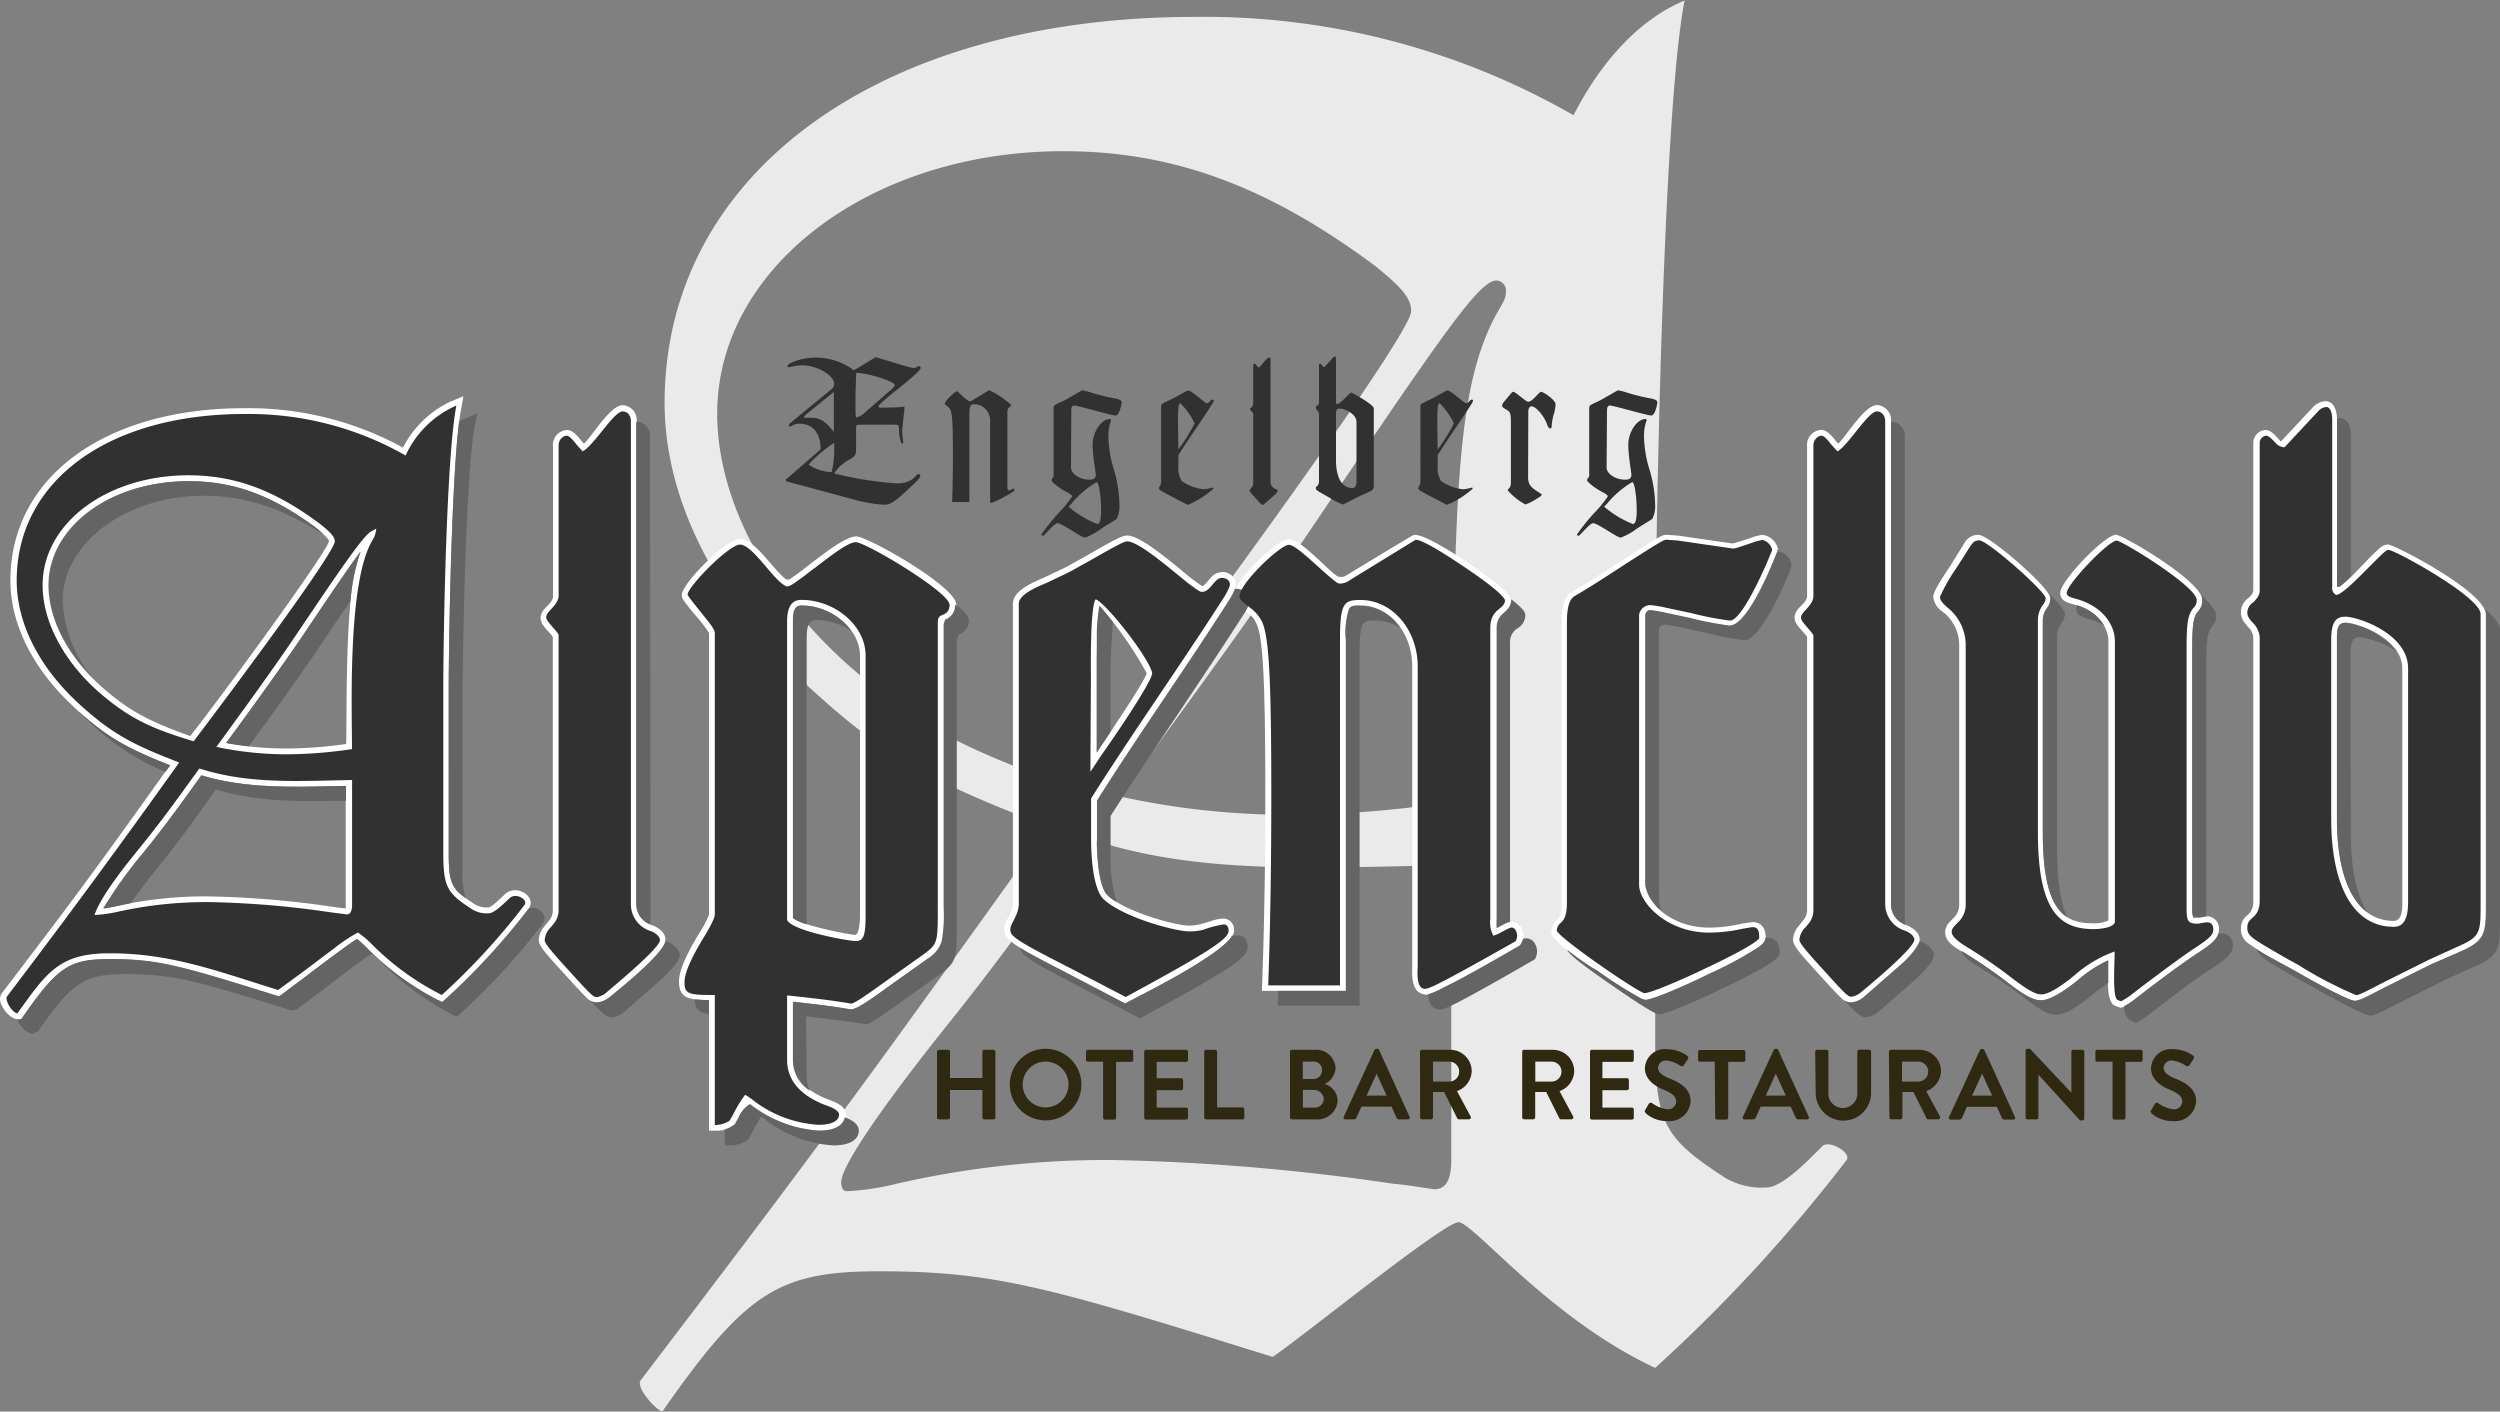
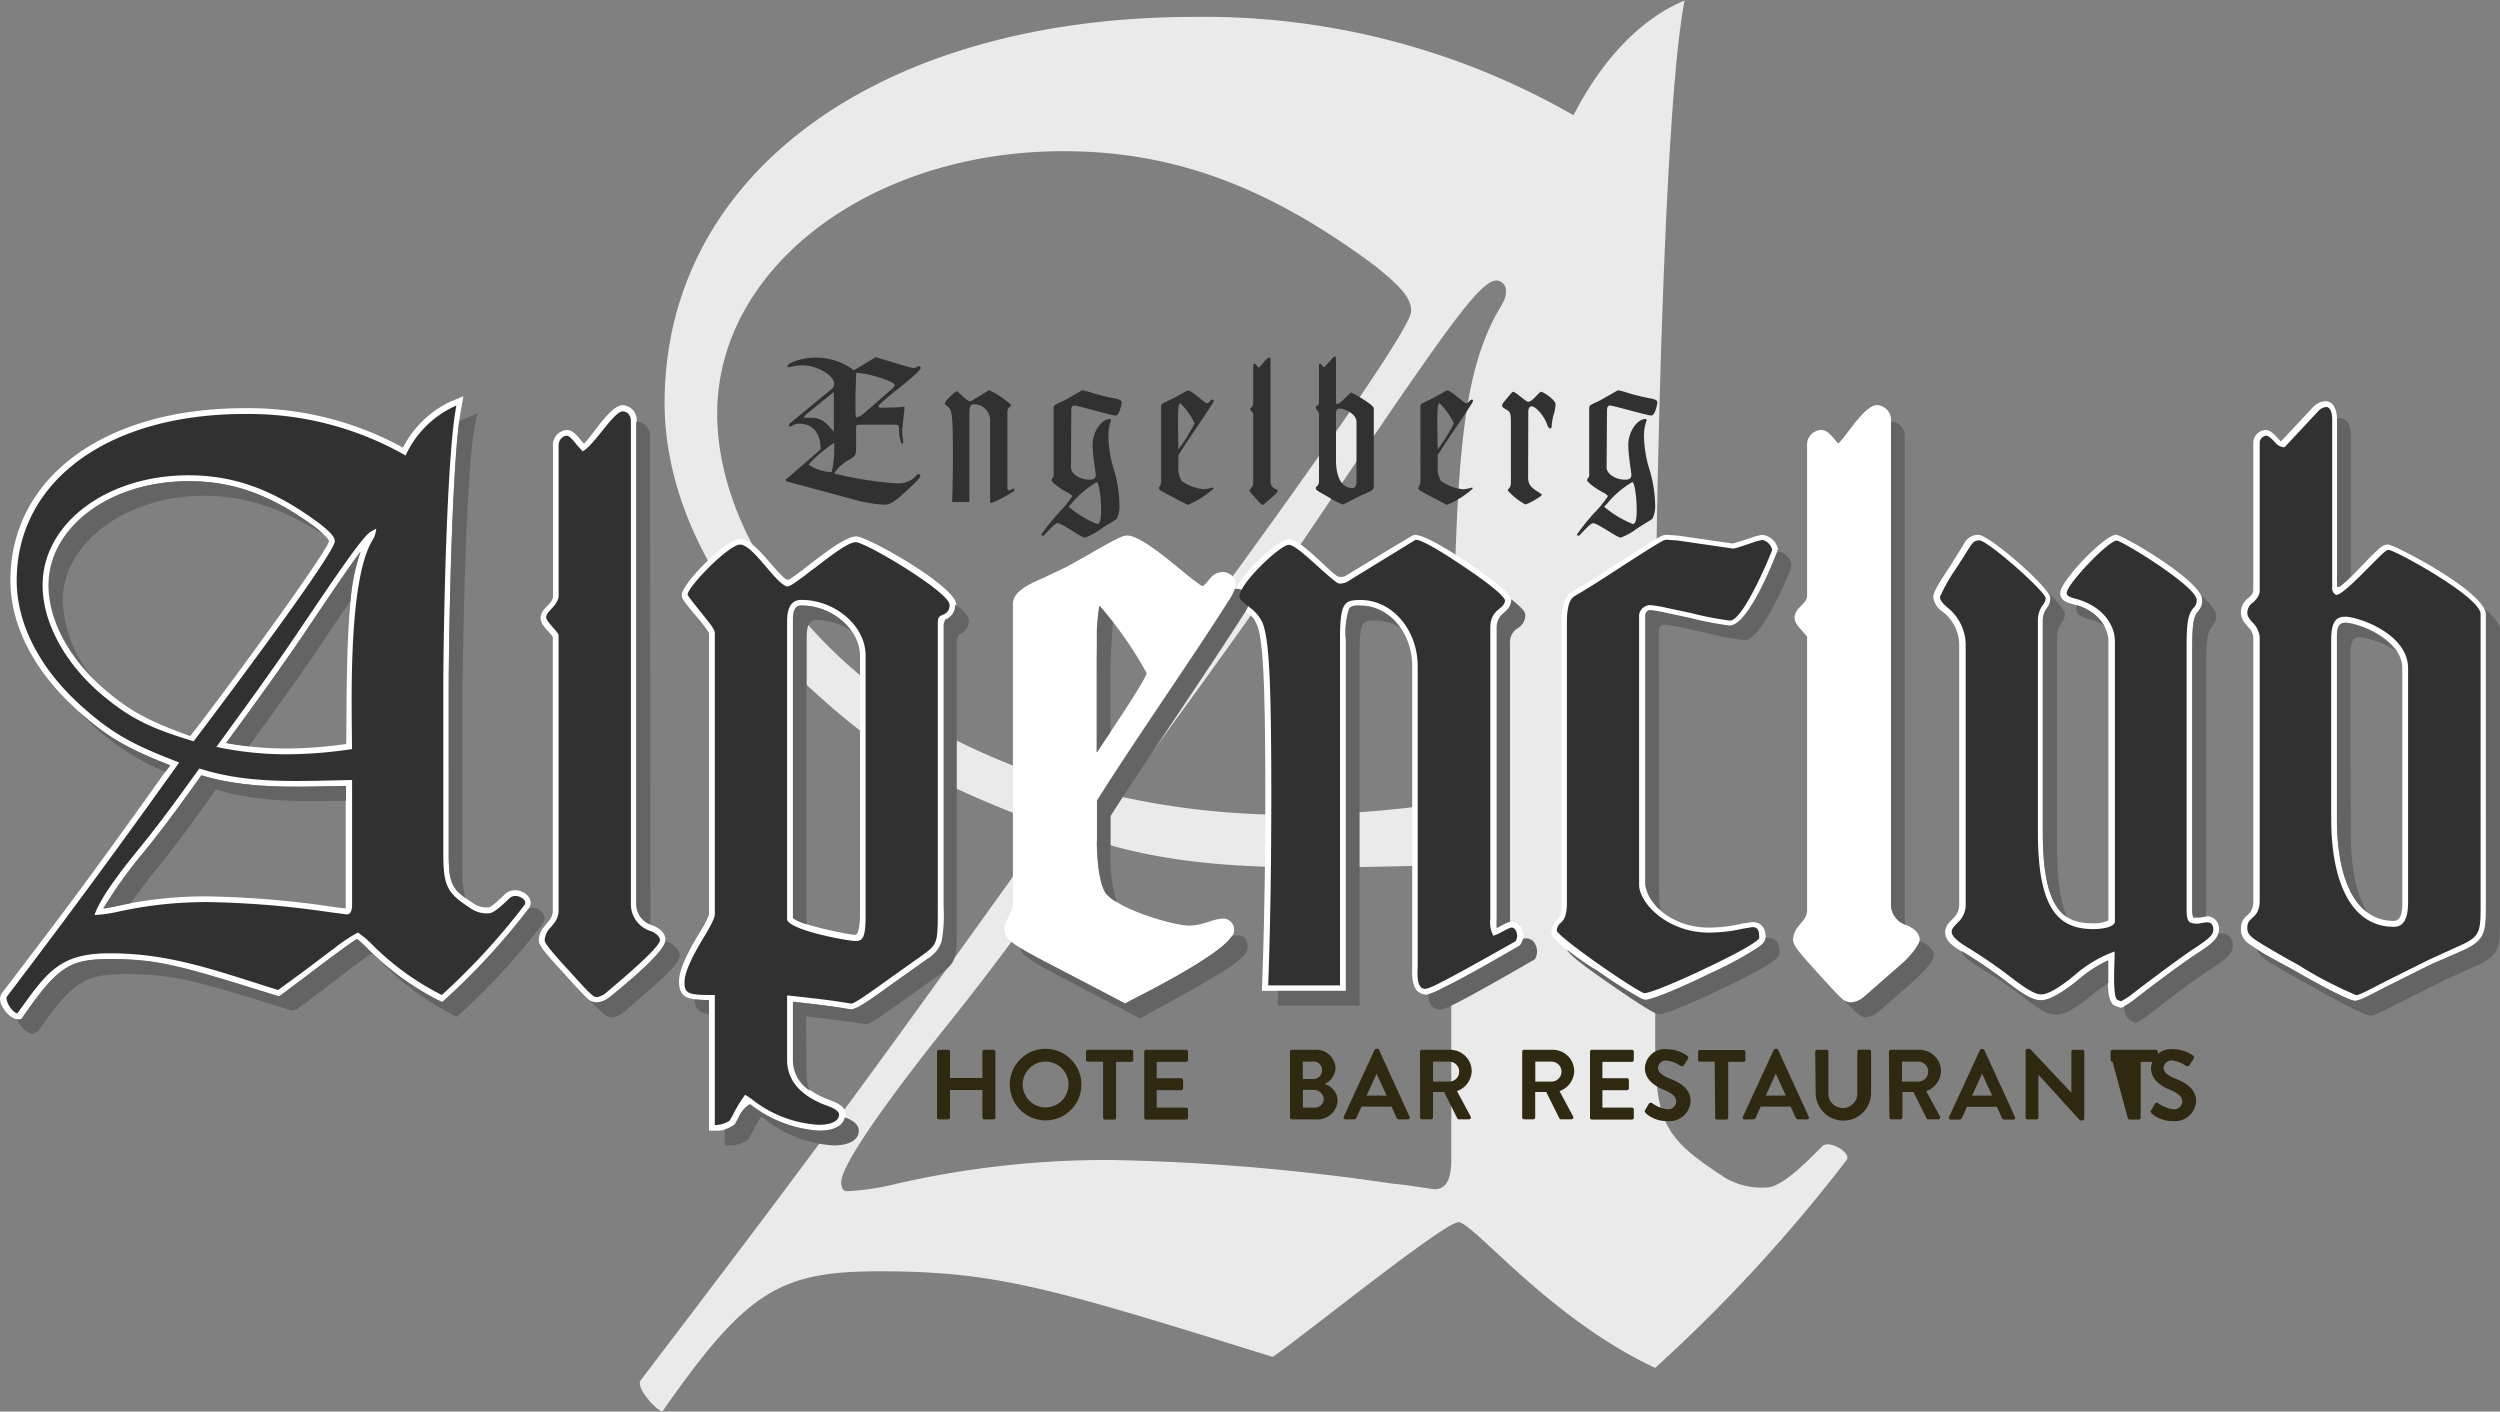
<svg xmlns="http://www.w3.org/2000/svg" viewBox="0 0 250 141.16">
  <rect x="0" y="0" width="250" height="141.16" fill="#808080" stroke="none" />
  <defs>
    <style>
      .cls-1 {
        fill: #eaeaea;
      }

      .cls-2 {
        fill: #313131;
      }

      .cls-3 {
        fill: #fff;
      }

      .cls-4 {
        fill: #646464;
      }

      .cls-5 {
        fill: #2f2912;
      }
    </style>
  </defs>
  <g id="Ebene_2" data-name="Ebene 2">
    <g id="alpenclub-engelberg">
      <path class="cls-1" d="M165.52,104c0,8.38.91,9.84,7.11,13.85a7.31,7.31,0,0,0,4,.9c1.64,0,4.38-2.91,5.65-4.18.73-.55,2.91.72,2.37,1.45a157.89,157.89,0,0,1-19.13,20.77c-10.56-4.92-18.21-14.57-19.67-14.57S130,133.87,127.27,135.69c-22.22-6.92-27.69-8.56-39.34-8.56-10,0-13.3,2-21.68,14-.54,0-2.73-2.37-2.18-3.1,16.21-21.31,20.76-27.32,40.8-55.37C92.48,78,87.93,75.22,80.46,68.3c-8.93-8.38-14-18.4-14-28,0-22.95,21.5-38.61,53-38.61a74.18,74.18,0,0,1,37.89,9.83c2.91-5.64,6.74-9.65,11.11-11.47-2.19,11.11-2.92,54.64-2.92,65.57ZM106.33,15.12C87,15.12,71.72,26.78,71.72,41.35c0,8.55,4.91,18,13.48,25.49,6.55,5.65,10.92,8,22.22,12,8.38-10.75,33.7-45.17,33.7-47.72,0-1.28-.92-2.37-3.65-4.56C126.73,18.58,117.25,15.12,106.33,15.12Zm38.8,71.4-8.93.18c-9.84.18-19.13,0-27.51-2.92-4.73,6.56-8.56,12-14,18.77-7.11,8.92-10.57,14.2-10.57,15.66,0,.54.19.91.55.91a25,25,0,0,0,4.92-.73A94.09,94.09,0,0,1,111.24,116a219.72,219.72,0,0,1,28.05,2.37c2,.18,3.83.55,4.19.55,1.09,0,1.65-.91,1.65-2.92Zm4.36-54.83c.92-1.64,1.1-1.82,1.1-2.55a1,1,0,0,0-.91-1.09c-1.64,0-4.55,4-18.4,24.59-4.19,6.19-10.57,15.11-19.31,27a77.78,77.78,0,0,0,17.49,1.83,106.88,106.88,0,0,0,15.67-1.28C145.49,50.45,145.49,39.34,149.49,31.69Z" />
      <g>
        <path class="cls-2" d="M87.56,35.72c.61.15,3.45,1.08,3.8,1.08a.71.71,0,0,0,.47-.2s.06,0,.06,0a.24.24,0,0,1,.18.18c0,.51-4.2,3.47-4.2,3.84,0,.1,0,.14.16.14.79,0,1.81,0,2.42-.1,0,.36-.23,2.11-.23,2.5s.1.71.1,1.07c0,.12-.06.15-.12.15s-.3-.55-.3-1.41c0-.44-.06-.5-.43-.5H86.3c-.67,0-.69,0-.69.36v1.85c0,.81,0,.87-.67,1.28a4.1,4.1,0,0,0-1.52,1.38,34.86,34.86,0,0,0,6.29,1c1.63,0,1.87-.94,2.14-.94a.21.21,0,0,1,.18.19c0,.12-.12.3-.45.61l-.65.62c-1.46,1.38-1.89,1.65-2.52,1.65a13.33,13.33,0,0,1-2.7-.43l-6.54-1.76c-.48-.11-.59-.17-.59-.25s0-.1.13-.18l3.35-2.91c0-1.58-.73-2.57-2.14-2.57-.52,0-.77.28-.91.28s-.12-.06-.12-.14a.22.22,0,0,1,.06-.14L83.05,39a.77.77,0,0,0,.37-.58c0-1-1.91-1.89-3.17-1.89a5.86,5.86,0,0,0-1.36.2.13.13,0,0,1-.14-.14c0-.27,1.42-.83,2.78-.83a6.35,6.35,0,0,1,3.86,1.27Zm-6.74,5.55c-.31.26-.43.38-.43.44s.06.07.16.07.37,0,.57,0c.9,0,1.45.36,2.26,1.42h0v-4Zm2.6,3-.27.19a13.26,13.26,0,0,0-2.29,2,4.37,4.37,0,0,0,2.31.75,11.49,11.49,0,0,0,.25-1.81ZM89,39.06c.35-.29.47-.45.47-.57,0-.31-2.52-1.18-3.86-1.2,0,.83-.06,1.66-.06,2.46,0,1.86,0,2,.12,2a2.18,2.18,0,0,0,.92-.59Z" />
        <path class="cls-2" d="M95.21,50.2c.06-1.58.08-3.18.08-4.77,0-2.94-.06-4-.24-4.41s-.57-.52-.57-.64c0-.33,1.08-1.26,1.2-1.26s1,1,1.3,1a.45.45,0,0,0,.28-.1l1.65-1a9,9,0,0,1,2.21,1.47c0,.06,0,.1-.12.18a.59.59,0,0,0-.26.53v7.37c0,.34,0,.47.16.47s.38-.19.44-.19.13.17.07.25a13.2,13.2,0,0,1-2.26,1.2c-.12,0-.14-.09-.14-.55V42.16a1.63,1.63,0,0,0-1.5-1.74c-.49,0-.57.16-.57,1.07V50.2Z" />
        <path class="cls-2" d="M107.1,46.75c0,.63.88,1.22,1.87,1.22.41,0,.61-.16.61-.47s-.32-1.87-.32-3.06.85-2.54,1.74-2.54a.09.09,0,0,1,.1.1,1,1,0,0,1-.06.24,4.07,4.07,0,0,0-.2,1.42,11.84,11.84,0,0,0,.53,3.24,12.48,12.48,0,0,1,.57,3.49,3,3,0,0,1-.27,1.5c-.06.06-1.32.81-1.58,1a6.19,6.19,0,0,1-1.58.87c-.39,0-2.28-1.44-2.77-1.44-.32,0-1.32,1.26-1.44,1.26a.22.22,0,0,1-.18-.11,21,21,0,0,1,1.74-2.17,12.6,12.6,0,0,0,1.36-1.66c0-.11-.2-.25-.58-.45-.69-.35-1.49-1-1.49-1.16s.21-.32.21-.44V40.92c0-.34,0-.38.59-.65a8.79,8.79,0,0,0,1-.52c.39-.21,1.24-.72,1.28-.72a6.45,6.45,0,0,1,.77.19,20.33,20.33,0,0,0,2.42.61c.57.1.75.22.75.44,0,0-.2,1.28-.61,1.28s-3.78-1-4.16-1c-.18,0-.27.2-.27.51Zm-.24,3.92a10.15,10.15,0,0,0,2.86,1.73c.27,0,.39-.41.39-1.4,0-1.2-.2-2.79-.45-2.79a9.57,9.57,0,0,0-2.5,2.14Z" />
        <path class="cls-2" d="M117.84,46.53a2.63,2.63,0,0,0,.32,1.56,4.69,4.69,0,0,0,2.23.84,4.85,4.85,0,0,0,.86-.17c.06,0,.08,0,.08.12a9.16,9.16,0,0,1-2.56,1.61l-1.44-.75c-1.22-.63-1.44-.77-1.44-.9s.22-.32.22-.67V40.58c0-.25.53-.39,1.26-.77.36-.17,1.3-.76,1.44-.76.37,0,1.67,1.28,1.89,1.28s.36-.36.51-.36.16,0,.16.12a.8.8,0,0,1-.12.26c-1.1,1.73-2.32,3.44-3.41,5.16Zm0-1.59h0a17,17,0,0,0,1.62-2.61,7.06,7.06,0,0,0-1.42-2c-.2,0-.24.36-.24,2.13Z" />
        <path class="cls-2" d="M126.44,50.39a.49.49,0,0,1-.19.1c-.08,0-.16-.08-.71-.69s-.58-.65-.58-.71c0-.23.36-.37.36-.73v-7c0-.08-.32-.35-.32-.43s0-.08.1-.16a.63.63,0,0,0,.22-.38V36.58c0-.14.08-.21.16-.21s.33.39.41.39.79-1,1-1,.16.07.16.21V48.17a.75.75,0,0,0,.53.74c.14.06.2.14.2.18a1.43,1.43,0,0,1-.37.45Z" />
        <path class="cls-2" d="M133.32,35.74a.27.27,0,0,1,.18-.1c.06,0,.1.12.1.27v4.24c0,.18,0,.25.16.25.27,0,1.22-1.14,1.34-1.14s2.28,1.2,2.28,1.58v7.39c0,.65,0,.74-.43.94l-.83.37c-.93.44-1.73.91-1.85.91a9.25,9.25,0,0,1-1.44-.75l-.25-.14c-.91-.51-1-.57-1-.76s.32-.18.32-.69V41.49a.59.59,0,0,0-.18-.46c-.1-.11-.14-.15-.14-.25s0-.14.14-.22.18-.21.18-.35v-3.7a.13.13,0,0,1,.12-.14c.08,0,.31.33.37.33a.14.14,0,0,0,.12-.06Zm2.33,6.48c0-.89-1.26-1.36-1.64-1.36s-.41.17-.41.63V46c0,1.77.59,2.8,1.63,2.8.28,0,.42-.22.42-.67Z" />
        <path class="cls-2" d="M143.77,46.53a2.63,2.63,0,0,0,.32,1.56,4.69,4.69,0,0,0,2.22.84,5,5,0,0,0,.87-.17c.06,0,.08,0,.08.12a9.35,9.35,0,0,1-2.56,1.61l-1.44-.75c-1.22-.63-1.44-.77-1.44-.9s.22-.32.22-.67V40.58c0-.25.53-.39,1.26-.77.35-.17,1.3-.76,1.44-.76.37,0,1.67,1.28,1.89,1.28s.35-.36.51-.36.16,0,.16.12a.8.8,0,0,1-.12.26c-1.1,1.73-2.32,3.44-3.41,5.16Zm0-1.59h0a17,17,0,0,0,1.62-2.61,7.26,7.26,0,0,0-1.42-2c-.2,0-.24.36-.24,2.13Z" />
        <path class="cls-2" d="M152.81,47.71c0,.67.21,1,1,1.48.24.16.36.22.36.28s0,.13-.77.57a5.45,5.45,0,0,1-.85.41,6.3,6.3,0,0,1-1.77-1.4.22.22,0,0,1,.1-.19c.17-.18.21-.3.21-.75V42.55c0-1.26,0-1.36-.63-1.69-.19-.12-.25-.2-.25-.3a.68.68,0,0,1,.15-.33l.71-.85c.12-.14.2-.2.24-.2.25,0,1.3,1,1.5,1,.45,0,1.08-1,1.3-1s1.45.81,1.45,1.26a4.56,4.56,0,0,1-.13.81,5.53,5.53,0,0,0-.26,1.32c0,.18-.06.28-.14.28s-.21-.08-.31-.38c-.28-.84-1.11-1.83-1.56-1.83-.2,0-.33.2-.33.49Z" />
        <path class="cls-2" d="M160.66,46.75c0,.63.88,1.22,1.87,1.22.41,0,.61-.16.61-.47s-.31-1.87-.31-3.06.84-2.54,1.73-2.54a.09.09,0,0,1,.1.1,1,1,0,0,1-.06.24,4.07,4.07,0,0,0-.2,1.42,11.84,11.84,0,0,0,.53,3.24,12.57,12.57,0,0,1,.58,3.49,2.87,2.87,0,0,1-.28,1.5c-.06.06-1.32.81-1.58,1a6.32,6.32,0,0,1-1.57.87c-.4,0-2.29-1.44-2.78-1.44-.31,0-1.32,1.26-1.44,1.26a.22.22,0,0,1-.18-.11,21,21,0,0,1,1.74-2.17,11.73,11.73,0,0,0,1.36-1.66c0-.11-.2-.25-.57-.45-.69-.35-1.5-1-1.5-1.16s.21-.32.21-.44V40.92c0-.34,0-.38.6-.65a9.4,9.4,0,0,0,1-.52c.39-.21,1.24-.72,1.28-.72a6,6,0,0,1,.77.19,20.33,20.33,0,0,0,2.42.61c.57.1.75.22.75.44,0,0-.19,1.28-.61,1.28s-3.78-1-4.16-1c-.17,0-.27.2-.27.51Zm-.24,3.92a10.15,10.15,0,0,0,2.86,1.73c.27,0,.39-.41.39-1.4,0-1.2-.19-2.79-.45-2.79a9.57,9.57,0,0,0-2.5,2.14Z" />
      </g>
      <g>
        <path class="cls-3" d="M34.57,90.83a2,2,0,0,0,0-.45V78.59l-3,.06c-3.77.07-7.78,0-11.44-1.12l-.53.73c-1.69,2.35-3.15,4.38-5.16,6.86a45.93,45.93,0,0,0-4.12,5.72c.27,0,.54-.07.84-.13l.34-.07a41.11,41.11,0,0,1,9.41-1,94.47,94.47,0,0,1,12.05,1l1.37.18Zm1.49-35.67c-1.24,1.66-3.24,4.61-5.93,8.62-1.73,2.55-4.27,6.11-7.52,10.52a33.17,33.17,0,0,0,6.1.55,43.51,43.51,0,0,0,5.91-.45c.06-4.47,0-9.17.38-13.66A20.17,20.17,0,0,1,36.06,55.16Zm-4.4-2.31c-4.47-3.33-8.3-4.73-12.82-4.73-7.93,0-14,4.64-14,10.41,0,3.42,2,7.28,5.48,10.29,2.6,2.24,4.38,3.23,8.71,4.79C23.49,67.86,32.5,55.43,32.9,54.14,32.89,54,32.74,53.72,31.66,52.85ZM50.54,89.37c1.21-1,3.16.37,2.33,1.48a68.54,68.54,0,0,1-8.26,9l-.38.34-.47-.21a28.1,28.1,0,0,1-7.06-5.14c-.4-.37-.8-.74-1-.92-.37.21-1.11.74-2,1.39s-2.11,1.59-3,2.25l-2.79,2.1-.38-.11c-9.62-3-11.78-3.62-16.55-3.62-4,0-5.18.73-8.61,5.65l-.23.33H1.74c-.74,0-1.74-1.24-1.74-2a1,1,0,0,1,.19-.59C6.74,90.71,8.83,88,17,76.52c-4.64-1.82-6.63-3-9.73-5.93-4-3.75-6.23-8.2-6.23-12.53,0-10.38,9.5-17.24,23.38-17.24A32.18,32.18,0,0,1,40.3,44.76,10.29,10.29,0,0,1,45,40.18l1.34-.56L46.1,41c-.92,4.67-1.23,23.23-1.23,27.82v16.4c0,3.36.31,3.72,2.68,5.25a2.33,2.33,0,0,0,1.28.27C49.14,90.78,50.36,89.55,50.54,89.37Z" />
        <path class="cls-3" d="M63.67,90.31a2.23,2.23,0,0,0,1.63,2.24c.69.29,1.25.8,1.25,1.41,0,1.33-5,5.24-5.59,5.75a2.53,2.53,0,0,1-1.25.54,1.48,1.48,0,0,1-1.09-.53c-.43-.4-1.1-1.13-2.28-2.44C54.23,95,53.88,94.47,53.88,94a2.13,2.13,0,0,1,.51-1.3l.52-.64a1.56,1.56,0,0,0,.37-.94l0-27.44-.12-.16-.28-.32c-.32-.35-.82-.86-.82-1.37,0-1,1.09-1.3,1.24-2.1V44.62A1.49,1.49,0,0,1,56.68,43c.64,0,1.13.68,1.49,1.12l.23.25c.89-.86,2.64-3.85,3.87-3.85a1.49,1.49,0,0,1,1.4,1.63Z" />
        <path class="cls-3" d="M166.53,61.35a11.91,11.91,0,0,0-1.54-.26c-.26,0-.47.34-.47.47v27c0,1.37,2.34,4.2,6.38,4.2a14.11,14.11,0,0,0,3.2-.38l1.13-.17c1,0,1.34.72,1.34,1.56,0,.51-.43.82-.82,1.09a36.68,36.68,0,0,1-4.9,2.63c-1.1.52-5.44,2.57-6.32,2.57l-.3-.07a42.44,42.44,0,0,1-4.6-2.92c-.19-.14-4.31-2.8-4.49-3.67a1.59,1.59,0,0,1,.38-1.22l.33-.33a2.84,2.84,0,0,0,.29-1.5V62.41c0-1.71.26-2.74,1.08-3.23,1.44-.83,3.4-2.1,5.12-3.22,3.18-2.07,3.84-2.48,4.3-2.48l1.17.08,5.43.79.28-.06.47-.15,1-.32.52-.18.68-.16A1.8,1.8,0,0,1,177.81,55h-.29s.31,0,.24.2l-.09.24-.35.85c-.55,1.31-2.69,6.32-4.32,6.32a32,32,0,0,1-4-.77Z" />
        <path class="cls-3" d="M189.1,90.31a2.23,2.23,0,0,0,1.63,2.24c.68.29,1.24.8,1.24,1.41s-1.27,1.93-1.73,2.37l-3.86,3.38a2.32,2.32,0,0,1-1.24.54,1.46,1.46,0,0,1-1.09-.53c-.44-.4-1.1-1.13-2.29-2.44-2.1-2.3-2.45-2.81-2.45-3.32a2.13,2.13,0,0,1,.51-1.3l.51-.64a1.57,1.57,0,0,0,.38-.94V63.67l-.15-.19-.28-.32c-.31-.35-.82-.86-.82-1.37,0-1,1.09-1.3,1.25-2.1V44.62a1.49,1.49,0,0,1,1.4-1.63c.63,0,1.13.68,1.49,1.12l.23.25c.89-.86,2.64-3.85,3.87-3.85a1.49,1.49,0,0,1,1.4,1.63Z" />
        <path class="cls-3" d="M220.64,91.63A1.21,1.21,0,0,1,221.89,93c0,.94-.81,1.5-2.37,2.51-1.94,1.3-3.22,2.28-4.57,3.32l-1.3,1c-.31.24-1.14.94-1.63.94l-.68-.27c-.61-.62-.54-2-.54-2.69l0-1.76a13.1,13.1,0,0,0-3.05,2c-.84.71-2.57,2-3.69,2-.68,0-1.49-.36-3.36-1.81a50.24,50.24,0,0,0-4.18-2.88c-1.34-.79-2-1.28-2-2.15a1.42,1.42,0,0,1,.44-1l.49-.51a1.87,1.87,0,0,0,.47-1.31V64.66a4.23,4.23,0,0,0-1.6-3.45,2.1,2.1,0,0,1-1-1.52c0-.62,1.32-2.49,1.68-3.06l1.4-2.25a1.59,1.59,0,0,1,1.43-.9c1.09,0,7.22,5.32,7.22,6.37a1.74,1.74,0,0,1-.35,1,2,2,0,0,0-.42,1.21V83.23c0,7.75,2.07,9.1,5,9.1a3.39,3.39,0,0,0,1.56-.29V64.12c0-1.21-.87-3-3.48-3.68l-.46-.14c-.47-.16-.88-.43-.88-1,0-1.18,4.43-5.82,5.59-5.82.64,0,8.62,4.64,8.62,6.52a1.6,1.6,0,0,1-.42,1.13c-.39.45-.59,1-.59,3.53V90.85a2.5,2.5,0,0,0,.1.9l.42,0,.29,0Z" />
        <path class="cls-3" d="M86,91.55v-26c0-2.56-2.74-5-5.83-5-.82,0-.85.91-.85,1.55V91.81c.72.68,5.46,1.65,6.22,1.68C85.94,93.37,86,92,86,91.55ZM70.9,91.39V63.29L70.71,63c-.68-1-1.61-1.91-2.32-2.93a.94.94,0,0,1-.21-.58c0-1.1,4.38-5.59,5.83-5.59s3.27,3,4.55,4a.4.4,0,0,0,.44,0l.63-.44c1.42-1,4.64-3.82,6-3.82,1.11,0,10,5,10,6.84a1.51,1.51,0,0,1-1,1.49l-.15.45V90.7a15,15,0,0,1-.19,3.41,3.12,3.12,0,0,1-1.38,1.73l-3.45,2.45c-2.84,2.06-3.73,2.66-4.36,2.65-1.87-.34-3.8-.55-5.69-.76V106c0,1.72,1,3,3.38,3.94.71.26,1.82.63,1.82,1.58,0,.49-.33,1.55-2.64,1.55a12.5,12.5,0,0,1-6.93-2.65,2.94,2.94,0,0,0-1.11,1.32l-.37.68a3,3,0,0,1-1.76.65H70.9V100c-2,0-3-.15-3-1.87,0-1,.64-2.49,1.9-4.6a14,14,0,0,0,1-1.8l.12-.32Z" />
        <path class="cls-3" d="M109.67,67.93v7.31c.6-.9,4.77-7,5-7.92a37.33,37.33,0,0,0-4.71-6.73,19.52,19.52,0,0,0-.21,2.55C109.67,64.66,109.67,66.47,109.67,67.93Zm10.56-9.32c.15,0,.52-.46.6-.56l.24-.27a1.52,1.52,0,0,1,1.11-.57,1.29,1.29,0,0,1,1.4,1.24,3.1,3.1,0,0,1-.59,1.42c-4.32,6.8-9,13.37-13.32,20.18v3.81c0,2.89.42,4.94,1,5.59,1.67,1.68,6.84,3.11,8.23,3.11s2.44-.7,3.42-.7a1.09,1.09,0,0,1,1.08,1.24c0,1.85-9.32,6.41-10.87,7.25l-6-3.14c-5.14-2.65-6.09-3.2-6.09-4.26s.85-1.47.85-2.64V60.39c0-1.4,2.1-2.17,3.16-2.65l2.24-1.07,2.18-1.22c2.4-1.38,3.33-1.9,3.84-1.9,1.51,0,5.06,3.24,6.61,4.43l.63.46Z" />
        <path class="cls-3" d="M150.67,92.29a1.26,1.26,0,0,1,.49-.12,1.13,1.13,0,0,1,1,.69,1.5,1.5,0,0,1-.17,1.69c-2.46,1.41-5.18,3-7.77,4.29a7.08,7.08,0,0,1-1.49.62c-1.68,0-1.51-1.94-1.51-2.94V66.61c0-3.39-2.35-6.06-5.13-6.06-.37,0-.94-.07-1.16.31a7.75,7.75,0,0,0-.32,3.11V99.09h-8.42c.25-6.54.34-13,.34-19.58,0-11.43-.23-15.68-.86-17.09a2.84,2.84,0,0,0-.6-.83l-.38-.34-.73-.59a1.39,1.39,0,0,1-.61-1c0-1.67,4.48-5.75,5.51-5.75,1.21,0,3.68,2.89,4.88,3.72a1,1,0,0,0,.93-.11s6.57-4,6.66-4c1.14-.43,7.82,4.23,9.24,5.63a1.55,1.55,0,0,1,.5.77c0,1.54-1.46,1.24-1.46,2.95V91.86a8,8,0,0,0,0,1l.38-.2C150.31,92.47,150.51,92.36,150.67,92.29Z" />
        <path class="cls-3" d="M233.7,81.84c0,6.71,2.17,10.25,5.67,10.25.88,0,.86-1.3.86-1.86V66.84c0-3-4.55-4.58-5.68-4.58-.92,0-.85,1-.85,1.71Zm-5.61-37.69,3.19-3.41a1.83,1.83,0,0,1,1.25-.62c.84,0,1.17.89,1.17,1.86v16.7l.26,0c1.48-1.13,2.62-2.65,4-3.85a1.27,1.27,0,0,1,.83-.38c.65,0,9.79,4.74,9.79,7V90.54c0,2.64-.08,3.45-2.17,4.43l-3.25,1.48-4.55,2.27c-2,1.06-2.66,1.38-3.09,1.38-.62,0-4-1.84-6-3l-1-.55a28.67,28.67,0,0,1-3.65-2.19,1.73,1.73,0,0,1-.78-1.52,1.65,1.65,0,0,1,.49-1.19,1.69,1.69,0,0,0,.75-1.52V64a1.55,1.55,0,0,0-.52-1.29l-.32-.4a1.72,1.72,0,0,1-.4-1.11,1.79,1.79,0,0,1,.78-1.42c.28-.27.46-.44.46-.83V44.31A1.3,1.3,0,0,1,226.55,43c.58,0,1,.6,1.4,1Z" />
      </g>
      <g>
        <path class="cls-4" d="M15.88,86.62c-1.28,1.6-2.18,2.8-2.81,3.7l-1.54.32-.34.07c-.3.06-.57.1-.84.13a45.93,45.93,0,0,1,4.12-5.72c2-2.48,3.47-4.51,5.16-6.86l.53-.73c3.66,1.14,7.67,1.19,11.44,1.12l3-.06v1.5l-1.53,0c-3.81.07-7.82,0-11.48-1.15l-.57.8C19.34,82.12,17.88,84.15,15.88,86.62Zm.66-9.44a24.07,24.07,0,0,1-7.72-5.09c-.35-.34-.69-.67-1-1,2.82,2.55,4.84,3.73,9.21,5.45ZM32.36,53.45c-4.25-2.66-7.85-3.87-12-3.87-7.77,0-14.09,4.72-14.09,10.51a12.86,12.86,0,0,0,2.92,7.6c-2.73-2.81-4.3-6.15-4.3-9.16,0-5.77,6.06-10.41,14-10.41,4.52,0,8.35,1.4,12.82,4.73C32,53.09,32.19,53.29,32.36,53.45Zm-.83,11.84c-1.58,2.33-3.83,5.49-6.66,9.34-.77-.08-1.52-.2-2.26-.33,3.25-4.41,5.79-8,7.52-10.52,2.69-4,4.69-7,5.93-8.62a19,19,0,0,0-1,4.92C34.05,61.54,32.87,63.29,31.53,65.29ZM1.73,102.06l.42-.18.23-.33C5.81,96.63,7,95.9,11,95.9c4.77,0,6.93.62,16.55,3.62l.38.11,2.79-2.1c.86-.66,2-1.52,3-2.25s1.61-1.18,2-1.39c.24.18.64.55,1,.92A28.1,28.1,0,0,0,43.76,100l.47.21.38-.34a68.54,68.54,0,0,0,8.26-9,1.12,1.12,0,0,1,1.24.26.92.92,0,0,1,.16,1.25,67.61,67.61,0,0,1-8.25,9l-.33.3-.4-.19a28.35,28.35,0,0,1-7-5.11c-.41-.38-.85-.79-1.1-1-.78.42-3.39,2.43-5,3.68l-2.51,1.89-.58.08c-9.59-3-11.79-3.62-16.58-3.62-4.06,0-5.28.8-8.69,5.69l-.56.29C2.59,103.35,1.9,102.39,1.73,102.06ZM46.25,86.82a9.21,9.21,0,0,0,.31,3c-1.47-1.06-1.69-1.77-1.69-4.59V68.86c0-4.29.27-20.78,1.05-26.73l.63-.3,1.18-.49-.25,1.25c-.92,4.69-1.23,23.27-1.23,27.84Z" />
        <path class="cls-4" d="M61.19,101.72c-.52,0-.81-.22-2.13-1.65a1.15,1.15,0,0,0,.65.18A2.53,2.53,0,0,0,61,99.71c.55-.49,5.25-4.16,5.57-5.61l.21.1c.73.32,1.19.82,1.19,1.32,0,.7-1.41,2-1.71,2.3l-3.85,3.38A2.25,2.25,0,0,1,61.19,101.72Zm3.86-9.85a3.58,3.58,0,0,0,0,.58,2.16,2.16,0,0,1-1.43-2.14V42.17a1.4,1.4,0,0,1,1.38,1.53Z" />
        <path class="cls-4" d="M123,59.87a7,7,0,0,0,.5-1c.91,0,1.47.48,1.47,1.13a3,3,0,0,1-.57,1.38c-2.13,3.34-4.4,6.71-6.59,10s-4.59,6.82-6.75,10.22v3.84a15.39,15.39,0,0,0,.58,4.75,4.63,4.63,0,0,1-.94-.72c-.6-.65-1-2.7-1-5.59V80.05C114,73.24,118.67,66.67,123,59.87Zm-13.06.72c.34.35.83.95,1.37,1.65a62.31,62.31,0,0,0-.25,7.25v3.69l-1.38,2.06V67.93c0-1.46,0-3.27,0-4.79A19.52,19.52,0,0,1,109.93,60.59ZM108,98.69c-4.68-2.42-5.83-3.07-6-3.89.92.56,2.34,1.3,4.49,2.41l6,3.14c1.43-.77,9.41-4.68,10.7-6.75a2.78,2.78,0,0,1,.57-.07c.16,0,1,0,1,1.14s-1.75,2.26-10.45,7l-.32.17Z" />
        <path class="cls-4" d="M161.16,98.51c-3.61-2.5-4.3-3.16-4.43-3.53,1.25,1,2.78,2,2.9,2a42.44,42.44,0,0,0,4.6,2.92l.3.07c.88,0,5.22-2,6.32-2.57a36.68,36.68,0,0,0,4.9-2.63c.35-.25.74-.53.81-1,1,0,1.39.47,1.39,1.43,0,.45,0,.92-5.67,3.63-.89.43-5.4,2.57-6.27,2.57C165.82,101.49,165.47,101.49,161.16,98.51Zm4.75-8.42a2.35,2.35,0,0,0,.3,1,4,4,0,0,1-1.69-2.62v-27c0-.13.21-.47.47-.47a11.91,11.91,0,0,1,1.54.26l2.43.52a32,32,0,0,0,4,.77c1.63,0,3.77-5,4.32-6.32l.35-.85.09-.24a1.56,1.56,0,0,1,1.43,1.37c0,.45-2.93,7.51-4.71,7.51a31.31,31.31,0,0,1-4-.77c-1.58-.35-3.55-.78-4-.78s-.56.43-.56.56Z" />
        <path class="cls-4" d="M186.62,101.72c-.52,0-.82-.22-2.13-1.65a1.11,1.11,0,0,0,.65.18,2.32,2.32,0,0,0,1.24-.54l3.86-3.38A6.51,6.51,0,0,0,192,94.1l.21.1c.73.32,1.18.82,1.18,1.32,0,.7-1.41,2-1.7,2.3l-3.81,3.34A2.34,2.34,0,0,1,186.62,101.72Zm3.86-9.85a2.72,2.72,0,0,0,.05.58,2.15,2.15,0,0,1-1.43-2.14V42.17a1.4,1.4,0,0,1,1.38,1.53Z" />
        <path class="cls-4" d="M204.89,59.35c.93.9,1.6,1.69,1.6,2.06a1.67,1.67,0,0,1-.34.91,2.05,2.05,0,0,0-.44,1.27V84.8c0,3.35.37,5.53,1,6.92-1.5-1-2.43-3.27-2.43-8.49V62a2,2,0,0,1,.42-1.21,1.74,1.74,0,0,0,.35-1A1,1,0,0,0,204.89,59.35Zm-6.81,37.46c-1-.62-1.74-1.07-1.92-1.72l.39.24a50.24,50.24,0,0,1,4.18,2.88c1.87,1.45,2.68,1.81,3.36,1.81,1.12,0,2.85-1.34,3.69-2a13.1,13.1,0,0,1,3.05-2l0,1.76v.51c-.46.31-1,.69-1.6,1.19-.9.76-2.57,2-3.63,2-.63,0-1.37-.29-3.3-1.79A48.16,48.16,0,0,0,198.08,96.81Zm14.77,5.1a2,2,0,0,1-.43-1.3,6.85,6.85,0,0,0,1.23-.83l1.3-1c1.35-1,2.63-2,4.57-3.32,1.33-.86,2.11-1.4,2.31-2.12l.3,0a1.1,1.1,0,0,1,1.14,1.22c0,.89-.76,1.42-2.32,2.43-1.95,1.3-3.23,2.29-4.58,3.34l-1.3,1c-1.21.92-1.37.92-1.57.92Zm7.78-35.68v25.4l-.59.1-.29,0-.42,0a2.5,2.5,0,0,1-.1-.9V64.66c0-2.54.2-3.08.59-3.53a1.6,1.6,0,0,0,.42-1.13,1.14,1.14,0,0,0-.11-.44c.89.79,1.5,1.52,1.5,2a1.47,1.47,0,0,1-.41,1.07C220.81,63.12,220.63,63.73,220.63,66.23Zm-13-5.36a.86.86,0,0,1,.08-.34,4.69,4.69,0,0,1,2.7,2,6.26,6.26,0,0,0-1.52-.63C208.26,61.73,207.62,61.54,207.62,60.87Z" />
        <path class="cls-4" d="M81.85,113.07c2,0,2.53-.81,2.63-1.34.69.27,1.4.63,1.4,1.36,0,.34-.19,1.45-2.55,1.45a12.34,12.34,0,0,1-6.87-2.64l-.35-.25c-.28.43-.71,1.25-.9,1.61l-.36.67a3.09,3.09,0,0,1-1.69.61h-.68v-1.6a3.3,3.3,0,0,0,1-.52l.37-.68a2.94,2.94,0,0,1,1.11-1.32A12.5,12.5,0,0,0,81.85,113.07Zm-1.18-5.5a3.52,3.52,0,0,0,.31,1.49A3.58,3.58,0,0,1,79.29,106v-5.82c1.89.21,3.82.42,5.69.76.63,0,1.52-.59,4.36-2.65l3.45-2.45a3.12,3.12,0,0,0,1.38-1.73,15,15,0,0,0,.19-3.41V62.41l.15-.45a1.51,1.51,0,0,0,1-1.49c.82.52,1.38,1.16,1.38,1.56a1.41,1.41,0,0,1-1,1.41l-.21.54V92.26c0,3.47,0,3.91-1.54,5.07l-3.45,2.45c-3.2,2.32-3.71,2.64-4.16,2.64-2-.35-4-.57-5.93-.78Zm0-43.9V92.43a4.31,4.31,0,0,1-1.38-.62V62.1c0-.64,0-1.55.85-1.55a6.27,6.27,0,0,1,5,2.55A6.4,6.4,0,0,0,81.62,62C81.32,62,80.67,62,80.67,63.67ZM70.9,101.41c-1-.14-1.39-.5-1.45-1.46.41,0,.89.06,1.45.07Z" />
        <path class="cls-4" d="M125.55,62.19a1.61,1.61,0,0,1-.56-.68A3.11,3.11,0,0,1,125.55,62.19ZM151,64.36V92.19a2,2,0,0,0-.32.1c-.16.07-.36.18-.63.32l-.38.2a8,8,0,0,1,0-1V62.8c0-1.68,1.42-1.42,1.46-2.87,1.4,1.1,1.4,1.38,1.4,1.64a1.51,1.51,0,0,1-.73,1.23A1.65,1.65,0,0,0,151,64.36ZM127.8,99.85l0-.76h6.78V64a7.75,7.75,0,0,1,.32-3.11c.22-.38.79-.31,1.16-.31a4.88,4.88,0,0,1,3.95,2.2,4.58,4.58,0,0,0-2.47-.73c-1.31,0-1.58,0-1.58,3.51v35h-8.22ZM144,100.94c-.85,0-1.11-.6-1.19-1.5a7.84,7.84,0,0,0,1.39-.6c2.59-1.29,5.31-2.88,7.77-4.29a1.65,1.65,0,0,0,.32-.65,1,1,0,0,1,.33-.07,1,1,0,0,1,.92.64,1.47,1.47,0,0,1-.06,1.46C144.82,100.94,144.39,100.94,144,100.94Z" />
        <path class="cls-4" d="M235.08,83.4c0,3.4.56,6,1.61,7.81-1.89-1.43-3-4.6-3-9.37V64c0-.71-.07-1.71.85-1.71a7.92,7.92,0,0,1,5.16,2.9A8.34,8.34,0,0,0,236,63.72c-.46,0-.95,0-.95,1.81ZM248.5,60.92c.9.77,1.5,1.5,1.5,2V92.11c0,2.59-.09,3.38-2.11,4.34l-3.25,1.48-4.55,2.27c-2.17,1.12-2.67,1.36-3.05,1.36-.8,0-6-3-6-3L230,98l-.4-.23c-2.82-1.59-3.69-2.08-3.92-2.83.9.58,1.89,1.07,2.79,1.58l1,.55c2.07,1.21,5.42,3,6,3,.43,0,1.05-.32,3.09-1.38l4.55-2.27L246.45,95c2.09-1,2.17-1.79,2.17-4.43V61.4A1.13,1.13,0,0,0,248.5,60.92Zm-14.8-19.1a1.12,1.12,0,0,1,.32,0c.25,0,1.06.13,1.06,1.76V57.67a14.68,14.68,0,0,1-1.12,1l-.26,0V41.82Z" />
      </g>
      <g>
        <path class="cls-2" d="M51,89.78c.64-.53,1.85.2,1.45.72a67.56,67.56,0,0,1-8.27,9,26.87,26.87,0,0,1-7-5.08,9.68,9.68,0,0,0-1.39-1.17,16.7,16.7,0,0,0-2.38,1.59c-1,.74-2.12,1.6-3,2.26L27.81,99c-6-1.86-10.67-3.67-16.82-3.67-5.06,0-6.27,1.87-9.25,6-.39,0-1.16-1-1.08-1.63C7,91.35,11.74,84.9,17.92,76.25c-4.59-1.78-6.71-2.8-10.25-6.08-3.91-3.68-6-8-6-12.11,0-9.9,9.06-16.66,22.8-16.66a31.61,31.61,0,0,1,16.09,4.15,10,10,0,0,1,5.08-5c-1,5.06-1.31,23-1.31,28.28v16.4c0,3.55.39,4.09,2.94,5.74a2.83,2.83,0,0,0,1.6.36C49.43,91.36,50.59,90.15,51,89.78ZM32,52.39c-4.55-3.39-8.5-4.86-13.17-4.86-8.09,0-14.57,4.76-14.57,11,0,3.64,2.14,7.64,5.68,10.73,3.14,2.7,5.3,3.61,9.42,4.87.24-.3,13.7-18.09,14.12-19.95C33.49,53.71,33.11,53.27,32,52.39ZM19.16,77.92C17.47,80.26,16,82.29,14,84.75c-.84,1.06-3.84,4.63-4.55,6.75a14.06,14.06,0,0,0,1.83-.22l.35-.07a40.63,40.63,0,0,1,9.29-1,93.24,93.24,0,0,1,12,1l1.37.18.39.05c.51,0,.53-.7.53-1.05V78l-3.61.08c-4,.07-7.83,0-11.66-1.23Zm9.55-2.49a45.43,45.43,0,0,0,6.49-.52c0-3.74-.45-16.14,1.88-20.59l.17-.3.18-.33a3.14,3.14,0,0,0,.2-.83l-.54.3c-.81.45-3.43,4.32-7.45,10.29-2.57,3.81-5.32,7.55-8,11.24A33.92,33.92,0,0,0,28.71,75.43Z" />
        <path class="cls-2" d="M63.09,90.31V42.14c0-.73-.46-1-.82-1-.89,0-2.8,3.31-4,4l-.59-.65c-.19-.23-.69-.92-1-.92s-.82.32-.82,1v15.1c-.16,1-1.24,1.44-1.24,2.07,0,.28.51.8.67,1l.29.34a1.8,1.8,0,0,1,.28.4V91.08a2.1,2.1,0,0,1-.49,1.29l-.27.33A2.05,2.05,0,0,0,54.47,94c0,.22.09.52,2.3,2.93,2.45,2.71,2.57,2.78,2.94,2.78a2,2,0,0,0,.89-.42C60.67,99.18,66,94.88,66,94c0-.24-.26-.61-.89-.88A2.81,2.81,0,0,1,63.09,90.31Z" />
        <path class="cls-2" d="M166.64,60.78l2.45.52a31.44,31.44,0,0,0,3.91.76c1.16,0,3.36-5,3.78-6l.35-.83.09-.24a1.32,1.32,0,0,0-1-1l-.57.14-.51.17-.95.32-.5.16-.26.06a.67.67,0,0,1-.25,0l-5.42-.79-1.13-.08c-.23,0-.65.23-4,2.38-1.73,1.13-3.69,2.41-5.14,3.24-.52.31-.8,1-.8,2.73v27.9c0,1.44-.32,1.8-.63,2.08a1,1,0,0,0-.38.79c.48.88,7.58,5.78,8.73,6.23.8,0,5.18-2,6.15-2.49.2-.09,4.84-2.26,5.36-3,0-.67-.06-1.12-.7-1.12l-1,.17a15.18,15.18,0,0,1-3.31.38c-4.23,0-7-3-7-4.78v-27A1.14,1.14,0,0,1,165,60.51,12.07,12.07,0,0,1,166.64,60.78Z" />
-         <path class="cls-2" d="M188.52,90.31V42.14c0-.73-.47-1-.82-1-.89,0-2.81,3.31-3.95,4l-.59-.65c-.19-.23-.7-.92-1-.92s-.82.32-.82,1V59.71c-.16,1-1.24,1.45-1.24,2.08,0,.28.51.8.67,1l.29.34a2.21,2.21,0,0,1,.28.4V91.08a2.08,2.08,0,0,1-.49,1.29l-.27.33a2,2,0,0,0-.64,1.26c0,.22.1.52,2.31,2.93,2.44,2.71,2.56,2.78,2.94,2.78a1.89,1.89,0,0,0,.88-.42c.08-.07,5.37-4.37,5.37-5.29,0-.24-.26-.61-.9-.88A2.8,2.8,0,0,1,188.52,90.31Z" />
        <path class="cls-2" d="M220.15,92.3l-.33.07c-1,0-1.16-.21-1.16-1.52V64.66c0-2.51.16-3.26.72-3.9a1,1,0,0,0,.29-.76c0-1.37-7.5-5.94-8-5.94-.82,0-5,4.36-5,5.24,0,.39.65.5.92.58,2.83.79,3.9,2.74,3.9,4.24v28.1c-.22.66-1.87.69-2.14.69-3.42,0-5.56-1.84-5.56-9.68V62a2.54,2.54,0,0,1,.52-1.53,1.2,1.2,0,0,0,.26-.64c0-.66-5.79-5.79-6.64-5.79-.53,0-.68.19-1.37,1.33l-1,1.55A16.31,16.31,0,0,0,194,59.69c0,.32.22.61.78,1.09a4.82,4.82,0,0,1,1.79,3.88V90.38a2.41,2.41,0,0,1-.61,1.69l-.31.32c-.21.22-.48.46-.48.79s.3.81,1.73,1.65a50.93,50.93,0,0,1,4.24,2.93c1.89,1.46,2.54,1.68,3,1.68.92,0,2.62-1.33,3.32-1.92a12.44,12.44,0,0,1,4-2.37c0,.87-.05,1.74-.05,2.61,0,1.42.1,2,.3,2.21l.39.16a7.51,7.51,0,0,0,1.23-.81l1.3-1c1.36-1,2.64-2,4.6-3.35,1.68-1.09,2.1-1.47,2.1-2s-.24-.74-.66-.74Z" />
        <path class="cls-2" d="M86.56,91.55v-26c0-3-3.09-5.56-6.42-5.56-.48,0-1.43.12-1.43,2.14V92c.52,1.1,6,2.07,6.79,2.1S86.56,93.75,86.56,91.55ZM81.5,56.78c2.18-1.68,3.42-2.56,4.08-2.56,1,0,9.37,5,9.37,6.25a.94.94,0,0,1-.66,1c-.5.21-.51.38-.51,1V90.7c0,3.46,0,3.67-1.33,4.67L89,97.82c-3,2.16-3.64,2.55-3.91,2.54-2.12-.37-4.25-.59-6.38-.82V106c0,2,1.29,3.51,3.75,4.48.4.15,1.45.47,1.45,1,0,.1,0,1-2.06,1A11.85,11.85,0,0,1,75.28,110a6.5,6.5,0,0,0-.77-.52,13,13,0,0,0-1.21,2l-.34.59a2.67,2.67,0,0,1-1.48.43v-13h-.29c-2.37,0-2.74-.14-2.74-1.29,0-.82.54-2.17,1.82-4.3,1.15-1.84,1.21-2.34,1.21-2.46V63.26a1.12,1.12,0,0,0-.1-.31l-.18-.3c-.34-.52-2.44-3-2.44-3.19,0-.77,4.11-5,5.25-5,1.31,0,3.59,4,4.74,4.19a2,2,0,0,0,.56-.26l.66-.46C80.46,57.58,81,57.14,81.5,56.78Z" />
-         <path class="cls-2" d="M122.5,59.57c.43-.76.49-1,.49-1.12,0-.35-.29-.66-.81-.66-.77,0-1.1,1.4-2,1.4a1,1,0,0,1-.3-.11l-.25-.16-.66-.48c-1.43-1.1-5-4.3-6.25-4.3-.31,0-1,.37-3.55,1.82l-2.21,1.23-2.26,1.08c-.71.32-2.82,1.09-2.82,2.12V90.31c0,1.27-.85,2-.85,2.64s.37,1,5.77,3.75l5.77,3c8.14-4.41,10.29-5.79,10.29-6.6,0-.64-.39-.66-.5-.66a11.42,11.42,0,0,0-2.08.55,6,6,0,0,1-1.34.15c-1.48,0-6.83-1.47-8.65-3.29-.77-.84-1.18-3.14-1.18-6v-4C113.43,73,118.14,66.41,122.5,59.57Zm-13.41,8.36c0-1.14-.09-7.25.48-8,1.1.43,5.44,6,5.65,7.4-.09,1-4.29,7.09-5,8.07l-1.18,1.78Z" />
        <path class="cls-2" d="M150.9,92.83c-.15.06-.33.16-.58.29l-.39.21a4.42,4.42,0,0,1-.6.24,3,3,0,0,1-.3-1.71V62.8c0-2,1.47-1.81,1.47-2.8-.33-.76-3.1-2.64-3.32-2.79-3.49-2.42-5.3-3.34-5.64-3.22L135,58a1.64,1.64,0,0,1-1,.36.88.88,0,0,1-.3-.09c-1.4-1-4-3.79-4.82-3.79s-4.93,3.83-4.93,5.17c0,.33.5.68.73.86l.41.32a4,4,0,0,1,1.13,1.38c.7,1.56.91,6,.91,17.33,0,6.33-.08,12.67-.31,19H134V64c0-3.71.38-4,2.06-4,3.19,0,5.71,3,5.71,6.65V96.52c0,.55-.21,2.37.74,2.37l.29-.06a9.9,9.9,0,0,0,1.13-.51c1.2-.6,3.4-1.8,7.61-4.19.34-.43.14-1.38-.41-1.38Z" />
        <path class="cls-2" d="M233.12,81.84c0,6.69,2.18,10.84,6.25,10.84.53,0,1.44-.16,1.44-2.45V66.84c0-3.53-5.1-5.17-6.26-5.17-.85,0-1.43.36-1.43,2.3ZM237,56.61c1.47-1.49,1.66-1.62,1.86-1.62.61,0,9.2,4.7,9.2,6.41V90.54c0,2.58-.06,3.07-1.82,3.91L243,95.92l-4.57,2.28c-2.14,1.12-2.58,1.31-2.82,1.31a39.8,39.8,0,0,1-5.75-3l-1-.55-.39-.22c-3.47-2-3.74-2.16-3.74-3,0-1.14,1.24-.78,1.24-2.71V64a2.23,2.23,0,0,0-.73-1.76c-.35-.42-.51-.62-.51-1a1.26,1.26,0,0,1,.59-1c.54-.54.65-.82.65-1.27V44.31a.72.72,0,0,1,.66-.74c.31,0,.81.61,1,.8a1.24,1.24,0,0,0,.82.36l3.35-3.59a1.23,1.23,0,0,1,.83-.44c.26,0,.59.29.59,1.28v16.7a.77.77,0,0,0,.41.82C234.32,59.43,236.52,57.06,237,56.61Z" />
      </g>
      <g>
        <path class="cls-5" d="M93.7,105.16a.2.2,0,0,1,.19-.18h.92a.19.19,0,0,1,.19.18v2.64h3.24v-2.64a.19.19,0,0,1,.19-.18h.92a.2.2,0,0,1,.19.18v6.59a.2.2,0,0,1-.19.19h-.92a.19.19,0,0,1-.19-.19V109H95v2.75a.19.19,0,0,1-.19.19h-.92a.2.2,0,0,1-.19-.19Z" />
        <path class="cls-5" d="M104.55,104.88a3.58,3.58,0,1,1-3.57,3.59A3.57,3.57,0,0,1,104.55,104.88Zm0,5.86a2.29,2.29,0,1,0-2.28-2.27A2.29,2.29,0,0,0,104.55,110.74Z" />
        <path class="cls-5" d="M110.31,106.17h-1.52a.19.19,0,0,1-.19-.19v-.82a.19.19,0,0,1,.19-.18h4.35a.18.18,0,0,1,.18.18V106a.18.18,0,0,1-.18.19h-1.53v5.58a.19.19,0,0,1-.18.19h-.93a.2.2,0,0,1-.19-.19Z" />
        <path class="cls-5" d="M114.42,105.16a.19.19,0,0,1,.19-.18h4a.19.19,0,0,1,.19.18V106a.19.19,0,0,1-.19.19h-2.94v1.63h2.45a.2.2,0,0,1,.19.19v.82a.19.19,0,0,1-.19.19h-2.45v1.74h2.94a.19.19,0,0,1,.19.19v.82a.19.19,0,0,1-.19.19h-4a.19.19,0,0,1-.19-.19Z" />
-         <path class="cls-5" d="M120.42,105.16a.19.19,0,0,1,.19-.18h.91a.2.2,0,0,1,.19.18v5.58h2.54a.18.18,0,0,1,.18.19v.82a.18.18,0,0,1-.18.19h-3.64a.19.19,0,0,1-.19-.19Z" />
        <path class="cls-5" d="M129,105.16a.19.19,0,0,1,.19-.18h2.28a1.94,1.94,0,0,1,2.09,1.83,1.9,1.9,0,0,1-1.09,1.59,1.78,1.78,0,0,1,1.29,1.62,2,2,0,0,1-2.16,1.92h-2.41a.19.19,0,0,1-.19-.19Zm2.35,2.74a.86.86,0,0,0,.85-.9.81.81,0,0,0-.85-.84h-1.07v1.74Zm.14,2.86a.89.89,0,0,0,.89-.9,1,1,0,0,0-1-.87h-1.09v1.77Z" />
        <path class="cls-5" d="M134.37,111.68l3.09-6.7a.19.19,0,0,1,.17-.1h.1a.18.18,0,0,1,.17.1l3.06,6.7a.18.18,0,0,1-.17.26h-.86a.29.29,0,0,1-.29-.2l-.49-1.08h-3l-.49,1.08a.3.3,0,0,1-.29.2h-.86A.18.18,0,0,1,134.37,111.68Zm4.29-2.12-1-2.19h0l-1,2.19Z" />
        <path class="cls-5" d="M142,105.16a.19.19,0,0,1,.19-.18H145a2.15,2.15,0,0,1,2.17,2.13,2.2,2.2,0,0,1-1.47,2l1.36,2.53a.19.19,0,0,1-.17.29h-1a.17.17,0,0,1-.16-.09l-1.32-2.64H143.3v2.54a.2.2,0,0,1-.19.19h-.91a.19.19,0,0,1-.19-.19Zm2.92,3a1,1,0,0,0,1-1,1,1,0,0,0-1-1h-1.62v2Z" />
        <path class="cls-5" d="M152.22,105.16a.19.19,0,0,1,.19-.18h2.85a2.14,2.14,0,0,1,2.16,2.13,2.18,2.18,0,0,1-1.47,2l1.36,2.53a.19.19,0,0,1-.16.29H156.1a.17.17,0,0,1-.16-.09l-1.32-2.64h-1.1v2.54a.2.2,0,0,1-.19.19h-.92a.19.19,0,0,1-.19-.19Zm2.93,3a1,1,0,0,0,1-1,1,1,0,0,0-1-1h-1.62v2Z" />
        <path class="cls-5" d="M159,105.16a.19.19,0,0,1,.19-.18h4a.19.19,0,0,1,.19.18V106a.19.19,0,0,1-.19.19h-2.95v1.63h2.46a.2.2,0,0,1,.19.19v.82a.19.19,0,0,1-.19.19h-2.46v1.74h2.95a.19.19,0,0,1,.19.19v.82a.19.19,0,0,1-.19.19h-4a.19.19,0,0,1-.19-.19Z" />
        <path class="cls-5" d="M164.52,111l.36-.62a.24.24,0,0,1,.34-.06,3.4,3.4,0,0,0,1.5.61.82.82,0,0,0,.9-.76c0-.51-.42-.86-1.26-1.2s-1.87-1-1.87-2.15a2,2,0,0,1,2.24-1.9,3.53,3.53,0,0,1,2,.66.25.25,0,0,1,.06.33l-.38.57a.26.26,0,0,1-.35.12,3.23,3.23,0,0,0-1.38-.55.8.8,0,0,0-.88.7c0,.46.37.78,1.18,1.11,1,.39,2.08,1,2.08,2.25a2.11,2.11,0,0,1-2.29,2,3.21,3.21,0,0,1-2.19-.78C164.48,111.17,164.43,111.12,164.52,111Z" />
        <path class="cls-5" d="M171.47,106.17H170a.19.19,0,0,1-.19-.19v-.82A.19.19,0,0,1,170,105h4.35a.19.19,0,0,1,.19.18V106a.19.19,0,0,1-.19.19h-1.53v5.58a.19.19,0,0,1-.18.19h-.93a.2.2,0,0,1-.19-.19Z" />
        <path class="cls-5" d="M174.29,111.68l3.09-6.7a.19.19,0,0,1,.17-.1h.1a.15.15,0,0,1,.16.1l3.07,6.7a.18.18,0,0,1-.17.26h-.87c-.14,0-.21-.06-.28-.2l-.49-1.08h-3l-.49,1.08a.3.3,0,0,1-.29.2h-.87A.17.17,0,0,1,174.29,111.68Zm4.29-2.12-1-2.19h0l-1,2.19Z" />
        <path class="cls-5" d="M181.52,105.16a.2.2,0,0,1,.19-.18h.94a.19.19,0,0,1,.19.18v4.07a1.45,1.45,0,1,0,2.89,0v-4.08a.19.19,0,0,1,.19-.18h1a.2.2,0,0,1,.19.18v4.14a2.77,2.77,0,0,1-5.54,0Z" />
        <path class="cls-5" d="M188.89,105.16a.19.19,0,0,1,.19-.18h2.85a2.15,2.15,0,0,1,2.17,2.13,2.19,2.19,0,0,1-1.48,2l1.37,2.53a.19.19,0,0,1-.17.29h-1a.17.17,0,0,1-.16-.09l-1.32-2.64h-1.1v2.54a.2.2,0,0,1-.19.19h-.92a.19.19,0,0,1-.19-.19Zm2.93,3a1,1,0,0,0,1-1,1,1,0,0,0-1-1H190.2v2Z" />
        <path class="cls-5" d="M194.91,111.68,198,105a.18.18,0,0,1,.16-.1h.1a.18.18,0,0,1,.17.1l3.07,6.7a.18.18,0,0,1-.17.26h-.87a.29.29,0,0,1-.29-.2l-.48-1.08h-3l-.48,1.08a.3.3,0,0,1-.29.2h-.87A.18.18,0,0,1,194.91,111.68Zm4.3-2.12-1-2.19h0l-1,2.19Z" />
        <path class="cls-5" d="M202.56,105.05a.19.19,0,0,1,.19-.17H203l4.14,4.39h0v-4.11a.19.19,0,0,1,.19-.18h.91a.2.2,0,0,1,.19.18v6.7a.19.19,0,0,1-.19.18H208l-4.16-4.57h0v4.28a.19.19,0,0,1-.19.19h-.9a.2.2,0,0,1-.19-.19Z" />
-         <path class="cls-5" d="M211.25,106.17h-1.52a.19.19,0,0,1-.19-.19v-.82a.19.19,0,0,1,.19-.18h4.34a.19.19,0,0,1,.19.18V106a.19.19,0,0,1-.19.19h-1.52v5.58a.2.2,0,0,1-.19.19h-.92a.2.2,0,0,1-.19-.19Z" />
+         <path class="cls-5" d="M211.25,106.17a.19.19,0,0,1-.19-.19v-.82a.19.19,0,0,1,.19-.18h4.34a.19.19,0,0,1,.19.18V106a.19.19,0,0,1-.19.19h-1.52v5.58a.2.2,0,0,1-.19.19h-.92a.2.2,0,0,1-.19-.19Z" />
        <path class="cls-5" d="M215.13,111l.36-.62a.24.24,0,0,1,.34-.06,3.34,3.34,0,0,0,1.5.61.83.83,0,0,0,.9-.76c0-.51-.43-.86-1.26-1.2s-1.87-1-1.87-2.15a2,2,0,0,1,2.24-1.9,3.53,3.53,0,0,1,2,.66.26.26,0,0,1,0,.33l-.37.57a.26.26,0,0,1-.35.12,3.29,3.29,0,0,0-1.38-.55.8.8,0,0,0-.88.7c0,.46.37.78,1.17,1.11,1,.39,2.08,1,2.08,2.25a2.1,2.1,0,0,1-2.28,2,3.18,3.18,0,0,1-2.19-.78C215.09,111.17,215,111.12,215.13,111Z" />
      </g>
    </g>
  </g>
</svg>